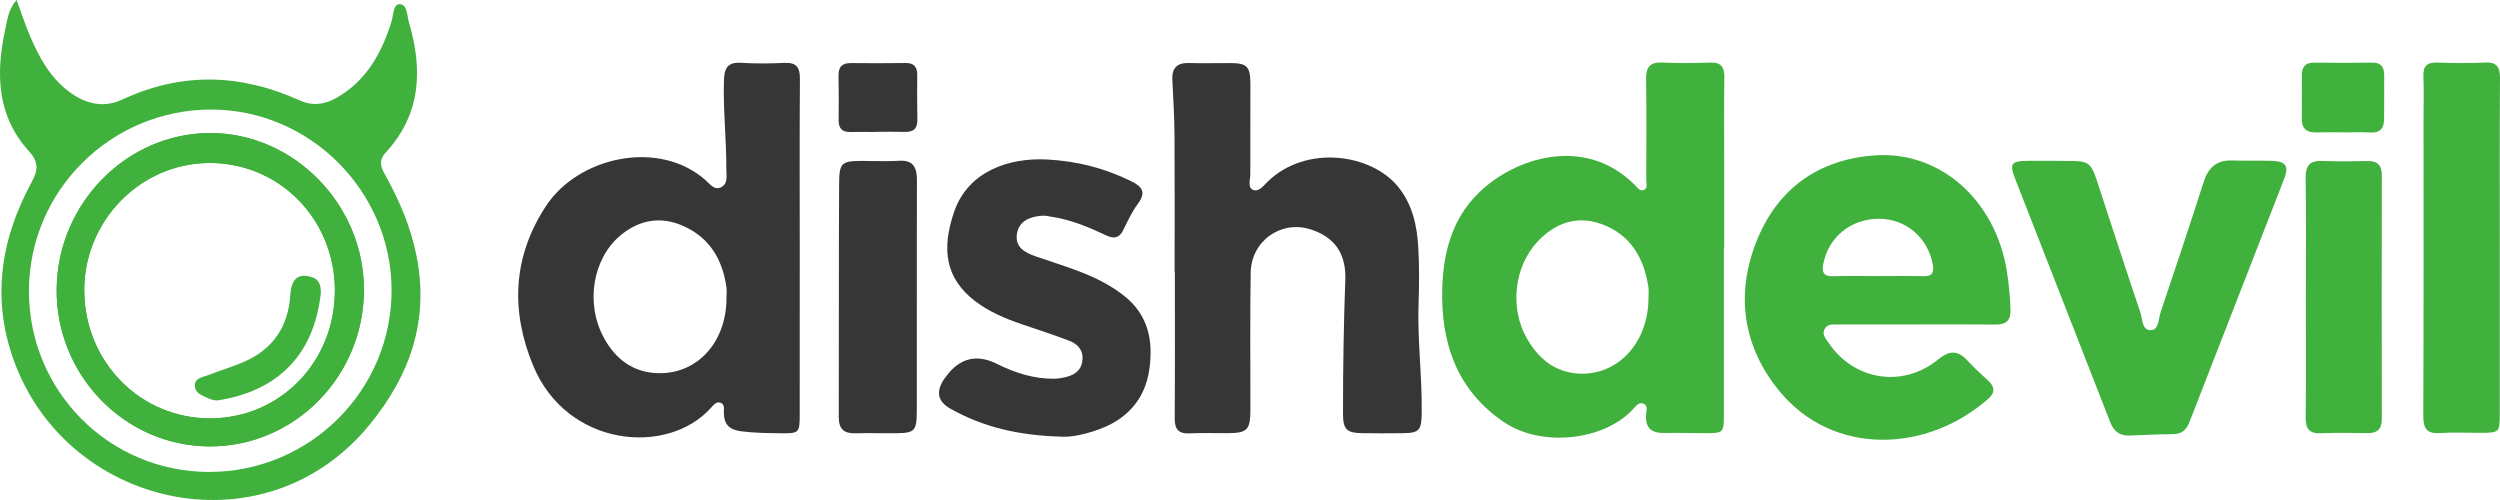
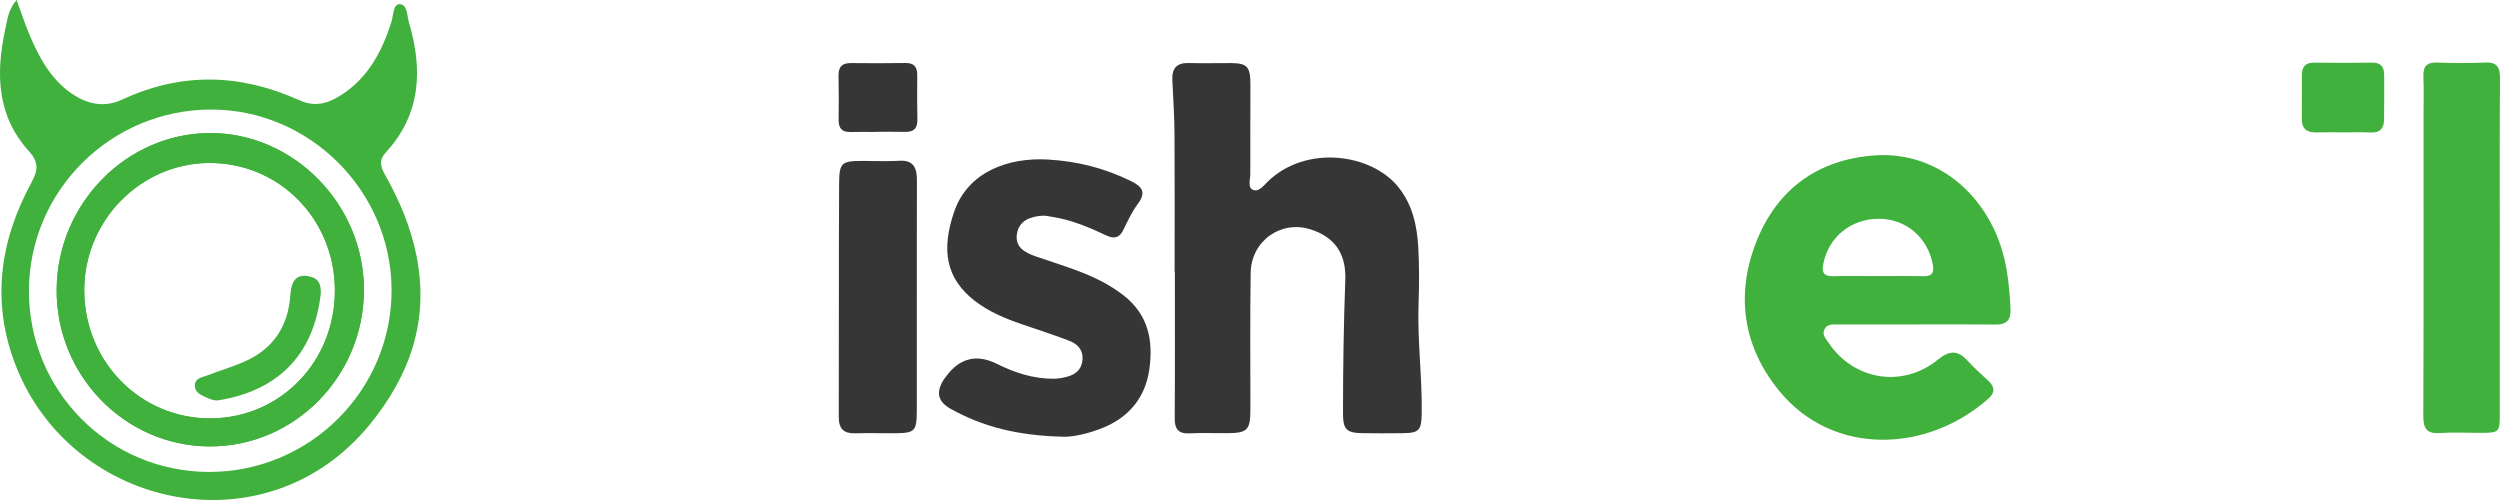
<svg xmlns="http://www.w3.org/2000/svg" width="200" height="40" viewBox="0 0 200 40" fill="none">
-   <path d="M137.951 6.23C137.966 5.355 137.688 4.971 136.794 5.006C135.528 5.056 134.254 5.063 132.986 5.003C132.002 4.958 131.67 5.364 131.688 6.348C131.73 9.024 131.708 11.703 131.699 14.38C131.697 14.66 131.854 15.058 131.506 15.198C131.186 15.327 130.973 14.989 130.769 14.784C126.777 10.791 121.146 12.609 118.25 15.471C116.183 17.514 115.477 20.159 115.383 22.973C115.237 27.394 116.533 31.208 120.305 33.763C123.322 35.807 128.287 35.252 130.612 32.768C130.834 32.531 131.076 32.161 131.441 32.278C131.867 32.416 131.706 32.869 131.686 33.177C131.616 34.305 132.183 34.666 133.19 34.64C134.272 34.613 135.355 34.654 136.438 34.654C137.863 34.656 137.91 34.613 137.91 33.193C137.915 28.756 137.91 24.32 137.91 19.883H137.937V13.114C137.937 10.819 137.91 8.526 137.948 6.23H137.951ZM131.878 23.793C131.901 27.366 129.453 30.047 126.324 29.889C124.383 29.792 123.058 28.678 122.132 27.04C120.776 24.646 121.123 21.356 122.984 19.352C124.369 17.861 126.109 17.213 128.079 17.909C130.397 18.729 131.52 20.588 131.874 22.994C131.912 23.253 131.878 23.527 131.878 23.793Z" fill="#40B13D" />
-   <path d="M63.993 6.299C64 5.355 63.677 4.987 62.751 5.031C61.597 5.084 60.433 5.097 59.281 5.024C58.219 4.955 57.941 5.447 57.914 6.439C57.847 8.813 58.116 11.17 58.107 13.537C58.104 14.058 58.261 14.692 57.685 14.979C57.143 15.251 56.784 14.713 56.448 14.417C52.693 11.094 46.26 12.544 43.673 16.489C41.011 20.549 40.838 24.88 42.656 29.257C45.357 35.768 53.388 36.51 56.88 32.625C57.075 32.407 57.288 32.11 57.625 32.214C57.999 32.333 57.905 32.712 57.907 33.002C57.918 33.974 58.344 34.387 59.331 34.509C60.375 34.638 61.411 34.649 62.453 34.661C63.941 34.675 63.977 34.631 63.977 33.14C63.98 28.742 63.98 24.347 63.98 19.949C63.977 15.4 63.962 10.848 63.993 6.299ZM58.12 23.782C58.145 27.41 55.717 30.038 52.458 29.845C50.613 29.735 49.266 28.738 48.349 27.093C46.773 24.266 47.45 20.68 49.598 18.865C51.111 17.585 52.857 17.252 54.722 18.104C56.789 19.049 57.797 20.765 58.116 22.982C58.154 23.244 58.12 23.515 58.12 23.782Z" fill="#363636" />
  <path d="M93.969 21.76C93.969 18.091 93.984 14.421 93.96 10.752C93.951 9.305 93.861 7.857 93.787 6.412C93.738 5.435 94.163 5.013 95.116 5.042C96.235 5.075 97.355 5.042 98.474 5.047C99.754 5.054 100.027 5.327 100.032 6.688C100.041 9.095 100.012 11.503 100.025 13.911C100.025 14.35 99.801 14.984 100.222 15.182C100.684 15.398 101.083 14.856 101.415 14.532C104.479 11.542 109.753 12.282 111.899 15.003C113.01 16.411 113.367 18.075 113.463 19.802C113.546 21.289 113.537 22.785 113.486 24.273C113.382 27.219 113.781 30.144 113.737 33.085C113.716 34.415 113.524 34.64 112.262 34.654C111.179 34.666 110.096 34.672 109.016 34.654C107.707 34.636 107.438 34.36 107.44 33.036C107.442 29.487 107.492 25.937 107.624 22.387C107.705 20.237 106.721 18.945 104.84 18.348C102.473 17.597 100.097 19.274 100.054 21.822C99.996 25.452 100.036 29.085 100.032 32.715C100.032 34.408 99.808 34.643 98.176 34.654C97.167 34.661 96.159 34.622 95.154 34.668C94.276 34.709 93.971 34.337 93.977 33.455C94.004 29.556 93.989 25.657 93.989 21.76C93.982 21.76 93.973 21.76 93.966 21.76H93.969Z" fill="#363636" />
  <path d="M160.543 21.661C159.628 16.022 155.23 12.077 150.019 12.429C145.432 12.739 142.09 15.149 140.432 19.533C138.845 23.729 139.497 27.793 142.332 31.265C146.634 36.529 154.181 36.241 159.097 31.869C159.592 31.43 159.597 30.971 159.108 30.507C158.534 29.962 157.934 29.438 157.402 28.852C156.609 27.979 155.93 28.039 155.02 28.779C152.202 31.067 148.299 30.426 146.287 27.421C146.083 27.118 145.766 26.81 145.937 26.392C146.134 25.909 146.591 25.96 146.999 25.957C149.091 25.955 151.18 25.957 153.271 25.955C155.398 25.955 157.526 25.939 159.653 25.964C160.507 25.973 160.877 25.631 160.841 24.735C160.798 23.703 160.709 22.681 160.543 21.661ZM153.852 22.095C152.623 22.07 151.393 22.088 150.162 22.088C149.005 22.088 147.849 22.061 146.694 22.097C145.928 22.123 145.713 21.845 145.87 21.073C146.302 18.947 148.089 17.493 150.332 17.502C152.48 17.511 154.215 19.007 154.616 21.121C154.753 21.842 154.564 22.111 153.852 22.095Z" fill="#40B13D" />
-   <path d="M163.849 12.862C167.617 12.938 167.07 12.425 168.233 15.927C169.231 18.93 170.188 21.947 171.212 24.938C171.396 25.474 171.344 26.404 172.03 26.413C172.723 26.423 172.674 25.501 172.853 24.966C174.027 21.501 175.18 18.029 176.296 14.546C176.677 13.358 177.383 12.789 178.609 12.837C179.654 12.878 180.7 12.832 181.745 12.867C182.855 12.903 183.132 13.278 182.74 14.289C180.219 20.787 177.674 27.273 175.155 33.77C174.897 34.432 174.505 34.728 173.812 34.733C172.656 34.74 171.501 34.8 170.345 34.843C169.576 34.871 169.103 34.51 168.816 33.773C166.287 27.277 163.739 20.791 161.21 14.298C160.742 13.096 160.905 12.883 162.163 12.867C162.797 12.857 163.432 12.867 163.846 12.867L163.849 12.862Z" fill="#40B13D" />
  <path d="M84.998 34.936C81.382 34.844 78.627 34.139 76.056 32.709C75.02 32.135 74.85 31.365 75.511 30.35C75.552 30.285 75.603 30.23 75.648 30.168C76.746 28.641 78.12 28.29 79.768 29.116C81.191 29.826 82.678 30.302 84.276 30.299C84.643 30.299 85.018 30.235 85.374 30.136C86.029 29.957 86.522 29.585 86.596 28.824C86.679 27.995 86.204 27.515 85.538 27.26C84.28 26.779 82.998 26.366 81.725 25.932C80.409 25.481 79.114 24.937 78.011 24.091C75.655 22.285 75.281 19.976 76.345 16.907C77.437 13.763 80.624 12.582 83.825 12.762C86.172 12.893 88.378 13.451 90.489 14.494C91.366 14.926 91.724 15.374 91.027 16.309C90.557 16.939 90.214 17.679 89.866 18.395C89.541 19.069 89.102 19.117 88.494 18.83C87.105 18.175 85.69 17.578 84.162 17.348C83.904 17.309 83.644 17.237 83.388 17.256C82.433 17.322 81.528 17.64 81.355 18.701C81.185 19.756 81.958 20.197 82.852 20.509C85.278 21.357 87.782 21.987 89.893 23.636C91.881 25.189 92.271 27.264 91.946 29.557C91.635 31.758 90.357 33.325 88.349 34.175C87.067 34.72 85.706 34.98 85 34.938L84.998 34.936Z" fill="#363636" />
  <path d="M199.982 19.811C199.982 24.244 199.982 28.673 199.982 33.105C199.982 34.587 199.946 34.622 198.458 34.627C197.375 34.631 196.29 34.569 195.214 34.643C194.188 34.714 193.858 34.339 193.863 33.276C193.898 25.291 193.883 17.307 193.883 9.325C193.883 8.255 193.919 7.184 193.872 6.118C193.833 5.254 194.188 4.976 194.997 5.006C196.263 5.052 197.534 5.063 198.801 5.003C199.758 4.957 200.007 5.371 200 6.29C199.966 10.798 199.984 15.306 199.984 19.814L199.982 19.811Z" fill="#40B13D" />
  <path d="M73.345 23.803C73.345 26.741 73.345 29.682 73.345 32.621C73.345 34.583 73.266 34.659 71.309 34.659C70.341 34.659 69.37 34.638 68.402 34.664C67.519 34.689 67.1 34.312 67.102 33.379C67.118 27.157 67.097 20.935 67.129 14.713C67.138 12.992 67.326 12.873 69.039 12.873C70.007 12.873 70.98 12.919 71.946 12.862C73.08 12.793 73.356 13.425 73.354 14.415C73.342 17.544 73.349 20.676 73.347 23.805L73.345 23.803Z" fill="#363636" />
-   <path d="M184.47 23.765C184.47 20.596 184.506 17.428 184.45 14.259C184.43 13.18 184.836 12.835 185.824 12.876C187.015 12.927 188.209 12.904 189.402 12.883C190.198 12.869 190.55 13.212 190.547 14.046C190.534 20.537 190.534 27.025 190.547 33.516C190.547 34.373 190.148 34.662 189.377 34.651C188.147 34.632 186.916 34.605 185.688 34.66C184.757 34.701 184.444 34.322 184.455 33.385C184.493 30.18 184.468 26.972 184.468 23.765H184.47Z" fill="#40B13D" />
  <path d="M187.5 10.588C186.756 10.588 186.012 10.574 185.27 10.591C184.541 10.607 184.142 10.296 184.145 9.52C184.149 8.339 184.142 7.158 184.151 5.979C184.156 5.34 184.447 5.005 185.113 5.012C186.675 5.03 188.238 5.033 189.798 5.012C190.486 5.003 190.733 5.373 190.735 5.998C190.741 7.179 190.735 8.36 190.728 9.538C190.721 10.283 190.387 10.648 189.618 10.6C188.915 10.556 188.206 10.591 187.5 10.591V10.588Z" fill="#40B13D" />
  <path d="M70.143 10.556C69.437 10.556 68.731 10.542 68.025 10.56C67.364 10.576 67.081 10.261 67.09 9.593C67.104 8.412 67.108 7.231 67.083 6.052C67.068 5.31 67.4 5.037 68.097 5.046C69.547 5.064 70.997 5.06 72.445 5.041C73.111 5.032 73.387 5.342 73.38 6.009C73.369 7.189 73.364 8.37 73.391 9.549C73.409 10.296 73.068 10.574 72.376 10.551C71.634 10.528 70.889 10.546 70.145 10.546C70.145 10.551 70.145 10.556 70.145 10.558L70.143 10.556Z" fill="#363636" />
  <path d="M16.85 10.644C10.174 10.63 4.618 16.239 4.532 23.084C4.444 29.981 9.934 35.667 16.724 35.714C23.548 35.762 29.128 30.105 29.117 23.156C29.106 16.361 23.515 10.657 16.85 10.644ZM16.843 33.47C11.272 33.493 6.806 29.005 6.742 23.321C6.68 17.717 11.199 13.064 16.735 13.039C22.322 13.012 26.771 17.511 26.791 23.206C26.811 28.93 22.432 33.445 16.843 33.47ZM16.85 10.644C10.174 10.63 4.618 16.239 4.532 23.084C4.444 29.981 9.934 35.667 16.724 35.714C23.548 35.762 29.128 30.105 29.117 23.156C29.106 16.361 23.515 10.657 16.85 10.644ZM16.843 33.47C11.272 33.493 6.806 29.005 6.742 23.321C6.68 17.717 11.199 13.064 16.735 13.039C22.322 13.012 26.771 17.511 26.791 23.206C26.811 28.93 22.432 33.445 16.843 33.47ZM16.85 10.644C10.174 10.63 4.618 16.239 4.532 23.084C4.444 29.981 9.934 35.667 16.724 35.714C23.548 35.762 29.128 30.105 29.117 23.156C29.106 16.361 23.515 10.657 16.85 10.644ZM16.843 33.47C11.272 33.493 6.806 29.005 6.742 23.321C6.68 17.717 11.199 13.064 16.735 13.039C22.322 13.012 26.771 17.511 26.791 23.206C26.811 28.93 22.432 33.445 16.843 33.47ZM16.85 10.644C10.174 10.63 4.618 16.239 4.532 23.084C4.444 29.981 9.934 35.667 16.724 35.714C23.548 35.762 29.128 30.105 29.117 23.156C29.106 16.361 23.515 10.657 16.85 10.644ZM16.843 33.47C11.272 33.493 6.806 29.005 6.742 23.321C6.68 17.717 11.199 13.064 16.735 13.039C22.322 13.012 26.771 17.511 26.791 23.206C26.811 28.93 22.432 33.445 16.843 33.47ZM33.33 20.512C32.871 18.169 31.943 16.002 30.781 13.938C30.439 13.331 30.305 12.8 30.85 12.21C33.669 9.164 33.839 5.593 32.719 1.806C32.56 1.266 32.596 0.348 31.972 0.334C31.44 0.325 31.478 1.232 31.317 1.742C30.515 4.285 29.295 6.481 26.912 7.833C25.933 8.384 24.974 8.486 23.962 8.027C19.244 5.891 14.528 5.753 9.784 7.964C8.364 8.626 6.997 8.361 5.716 7.471C4.061 6.321 3.141 4.621 2.372 2.813C1.997 1.932 1.704 1.015 1.331 0C0.679 0.721 0.599 1.521 0.436 2.264C-0.344 5.821 -0.278 9.249 2.321 12.101C3.11 12.967 3.044 13.627 2.524 14.585C-0.033 19.29 -0.728 24.214 1.287 29.314C5.8 40.742 21.29 44.096 29.573 33.972C32.807 30.017 34.337 25.653 33.33 20.512ZM16.729 37.755C8.737 37.75 2.31 31.296 2.315 23.276C2.319 15.279 8.854 8.77 16.883 8.764C24.762 8.759 31.286 15.263 31.326 23.161C31.363 31.197 24.8 37.761 16.729 37.755ZM16.85 10.644C10.174 10.63 4.618 16.239 4.532 23.084C4.444 29.981 9.934 35.667 16.724 35.714C23.548 35.762 29.128 30.105 29.117 23.156C29.106 16.361 23.515 10.657 16.85 10.644ZM16.843 33.47C11.272 33.493 6.806 29.005 6.742 23.321C6.68 17.717 11.199 13.064 16.735 13.039C22.322 13.012 26.771 17.511 26.791 23.206C26.811 28.93 22.432 33.445 16.843 33.47ZM16.85 10.644C10.174 10.63 4.618 16.239 4.532 23.084C4.444 29.981 9.934 35.667 16.724 35.714C23.548 35.762 29.128 30.105 29.117 23.156C29.106 16.361 23.515 10.657 16.85 10.644ZM16.843 33.47C11.272 33.493 6.806 29.005 6.742 23.321C6.68 17.717 11.199 13.064 16.735 13.039C22.322 13.012 26.771 17.511 26.791 23.206C26.811 28.93 22.432 33.445 16.843 33.47ZM16.85 10.644C10.174 10.63 4.618 16.239 4.532 23.084C4.444 29.981 9.934 35.667 16.724 35.714C23.548 35.762 29.128 30.105 29.117 23.156C29.106 16.361 23.515 10.657 16.85 10.644ZM16.843 33.47C11.272 33.493 6.806 29.005 6.742 23.321C6.68 17.717 11.199 13.064 16.735 13.039C22.322 13.012 26.771 17.511 26.791 23.206C26.811 28.93 22.432 33.445 16.843 33.47Z" fill="#40B13D" />
  <path d="M16.849 10.642C10.173 10.628 4.617 16.237 4.531 23.082C4.443 29.979 9.933 35.665 16.723 35.712C23.547 35.76 29.127 30.103 29.116 23.154C29.105 16.359 23.514 10.655 16.849 10.642ZM16.842 33.468C11.271 33.491 6.804 29.003 6.74 23.319C6.679 17.715 11.198 13.062 16.734 13.037C22.321 13.01 26.77 17.509 26.79 23.204C26.809 28.928 22.431 33.443 16.842 33.468Z" fill="#40B13D" />
  <path d="M25.666 23.46C25.095 28.592 22.029 31.294 17.476 32.024C17.207 32.067 16.89 31.97 16.632 31.852C16.171 31.642 15.58 31.45 15.587 30.833C15.591 30.216 16.224 30.183 16.643 30.015C17.597 29.633 18.592 29.355 19.531 28.942C21.826 27.934 23.067 26.14 23.23 23.566C23.308 22.339 23.817 21.891 24.789 22.122C25.439 22.278 25.684 22.651 25.666 23.46Z" fill="#40B13D" />
</svg>